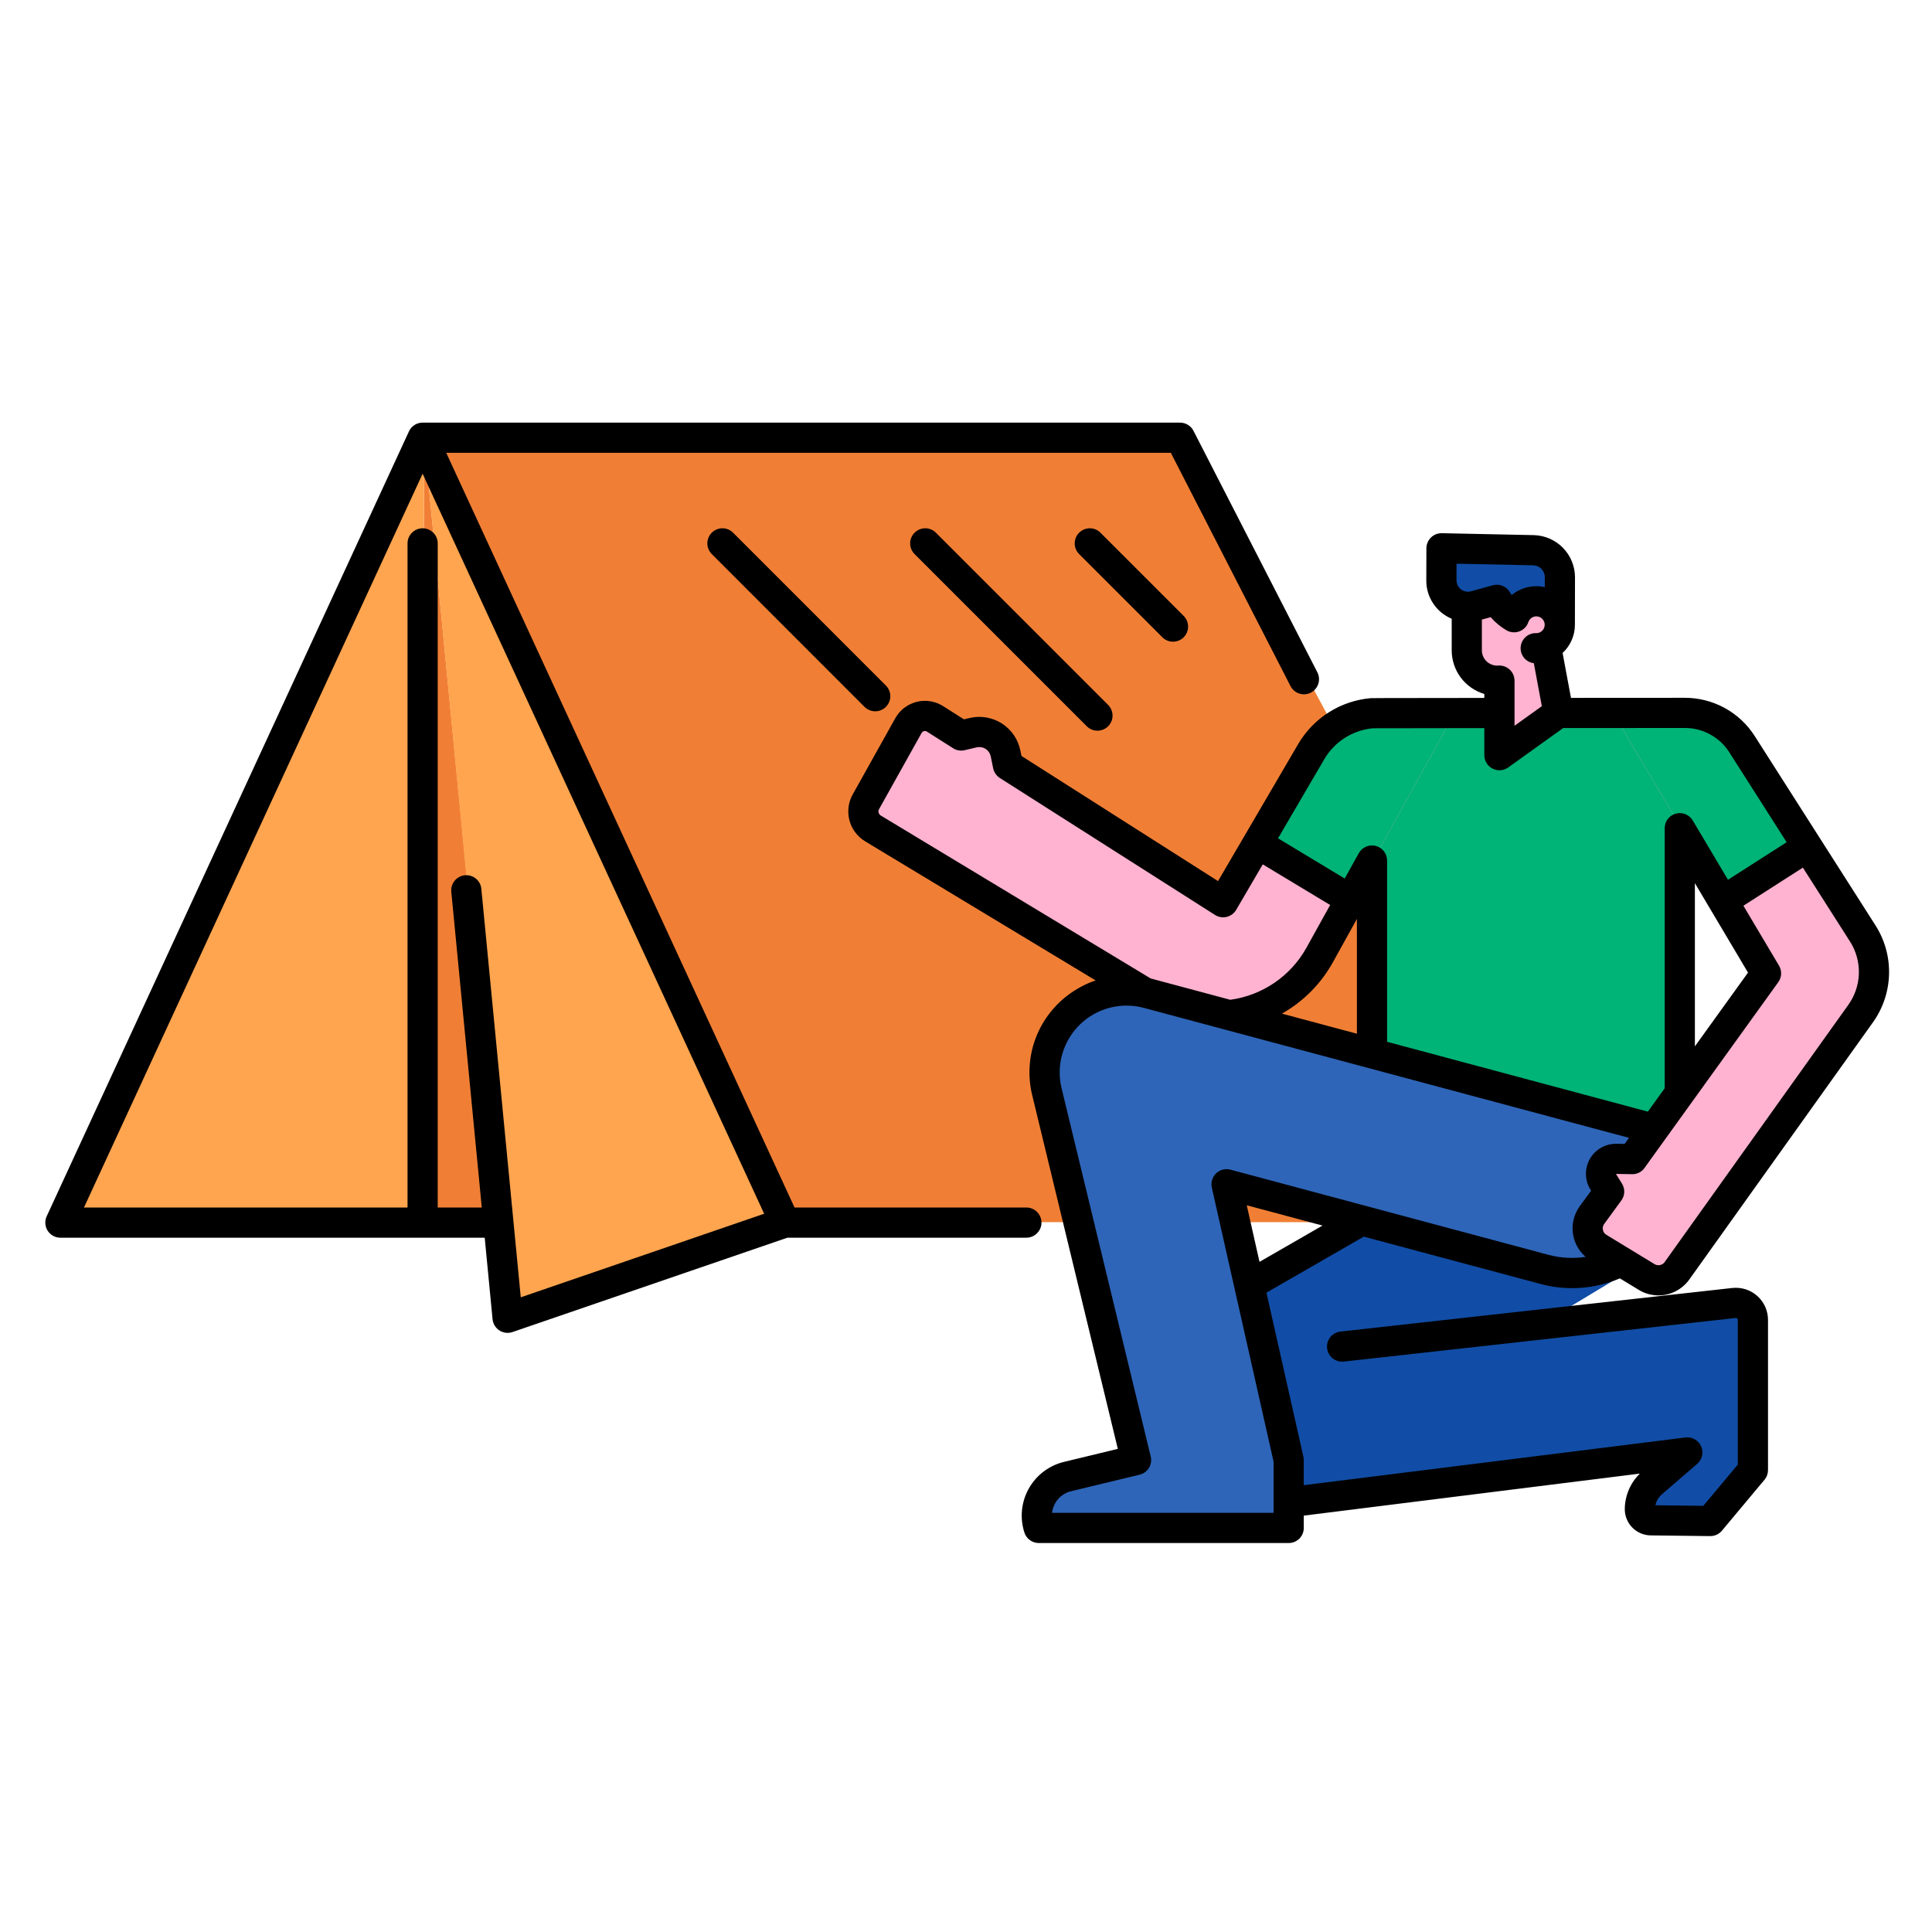
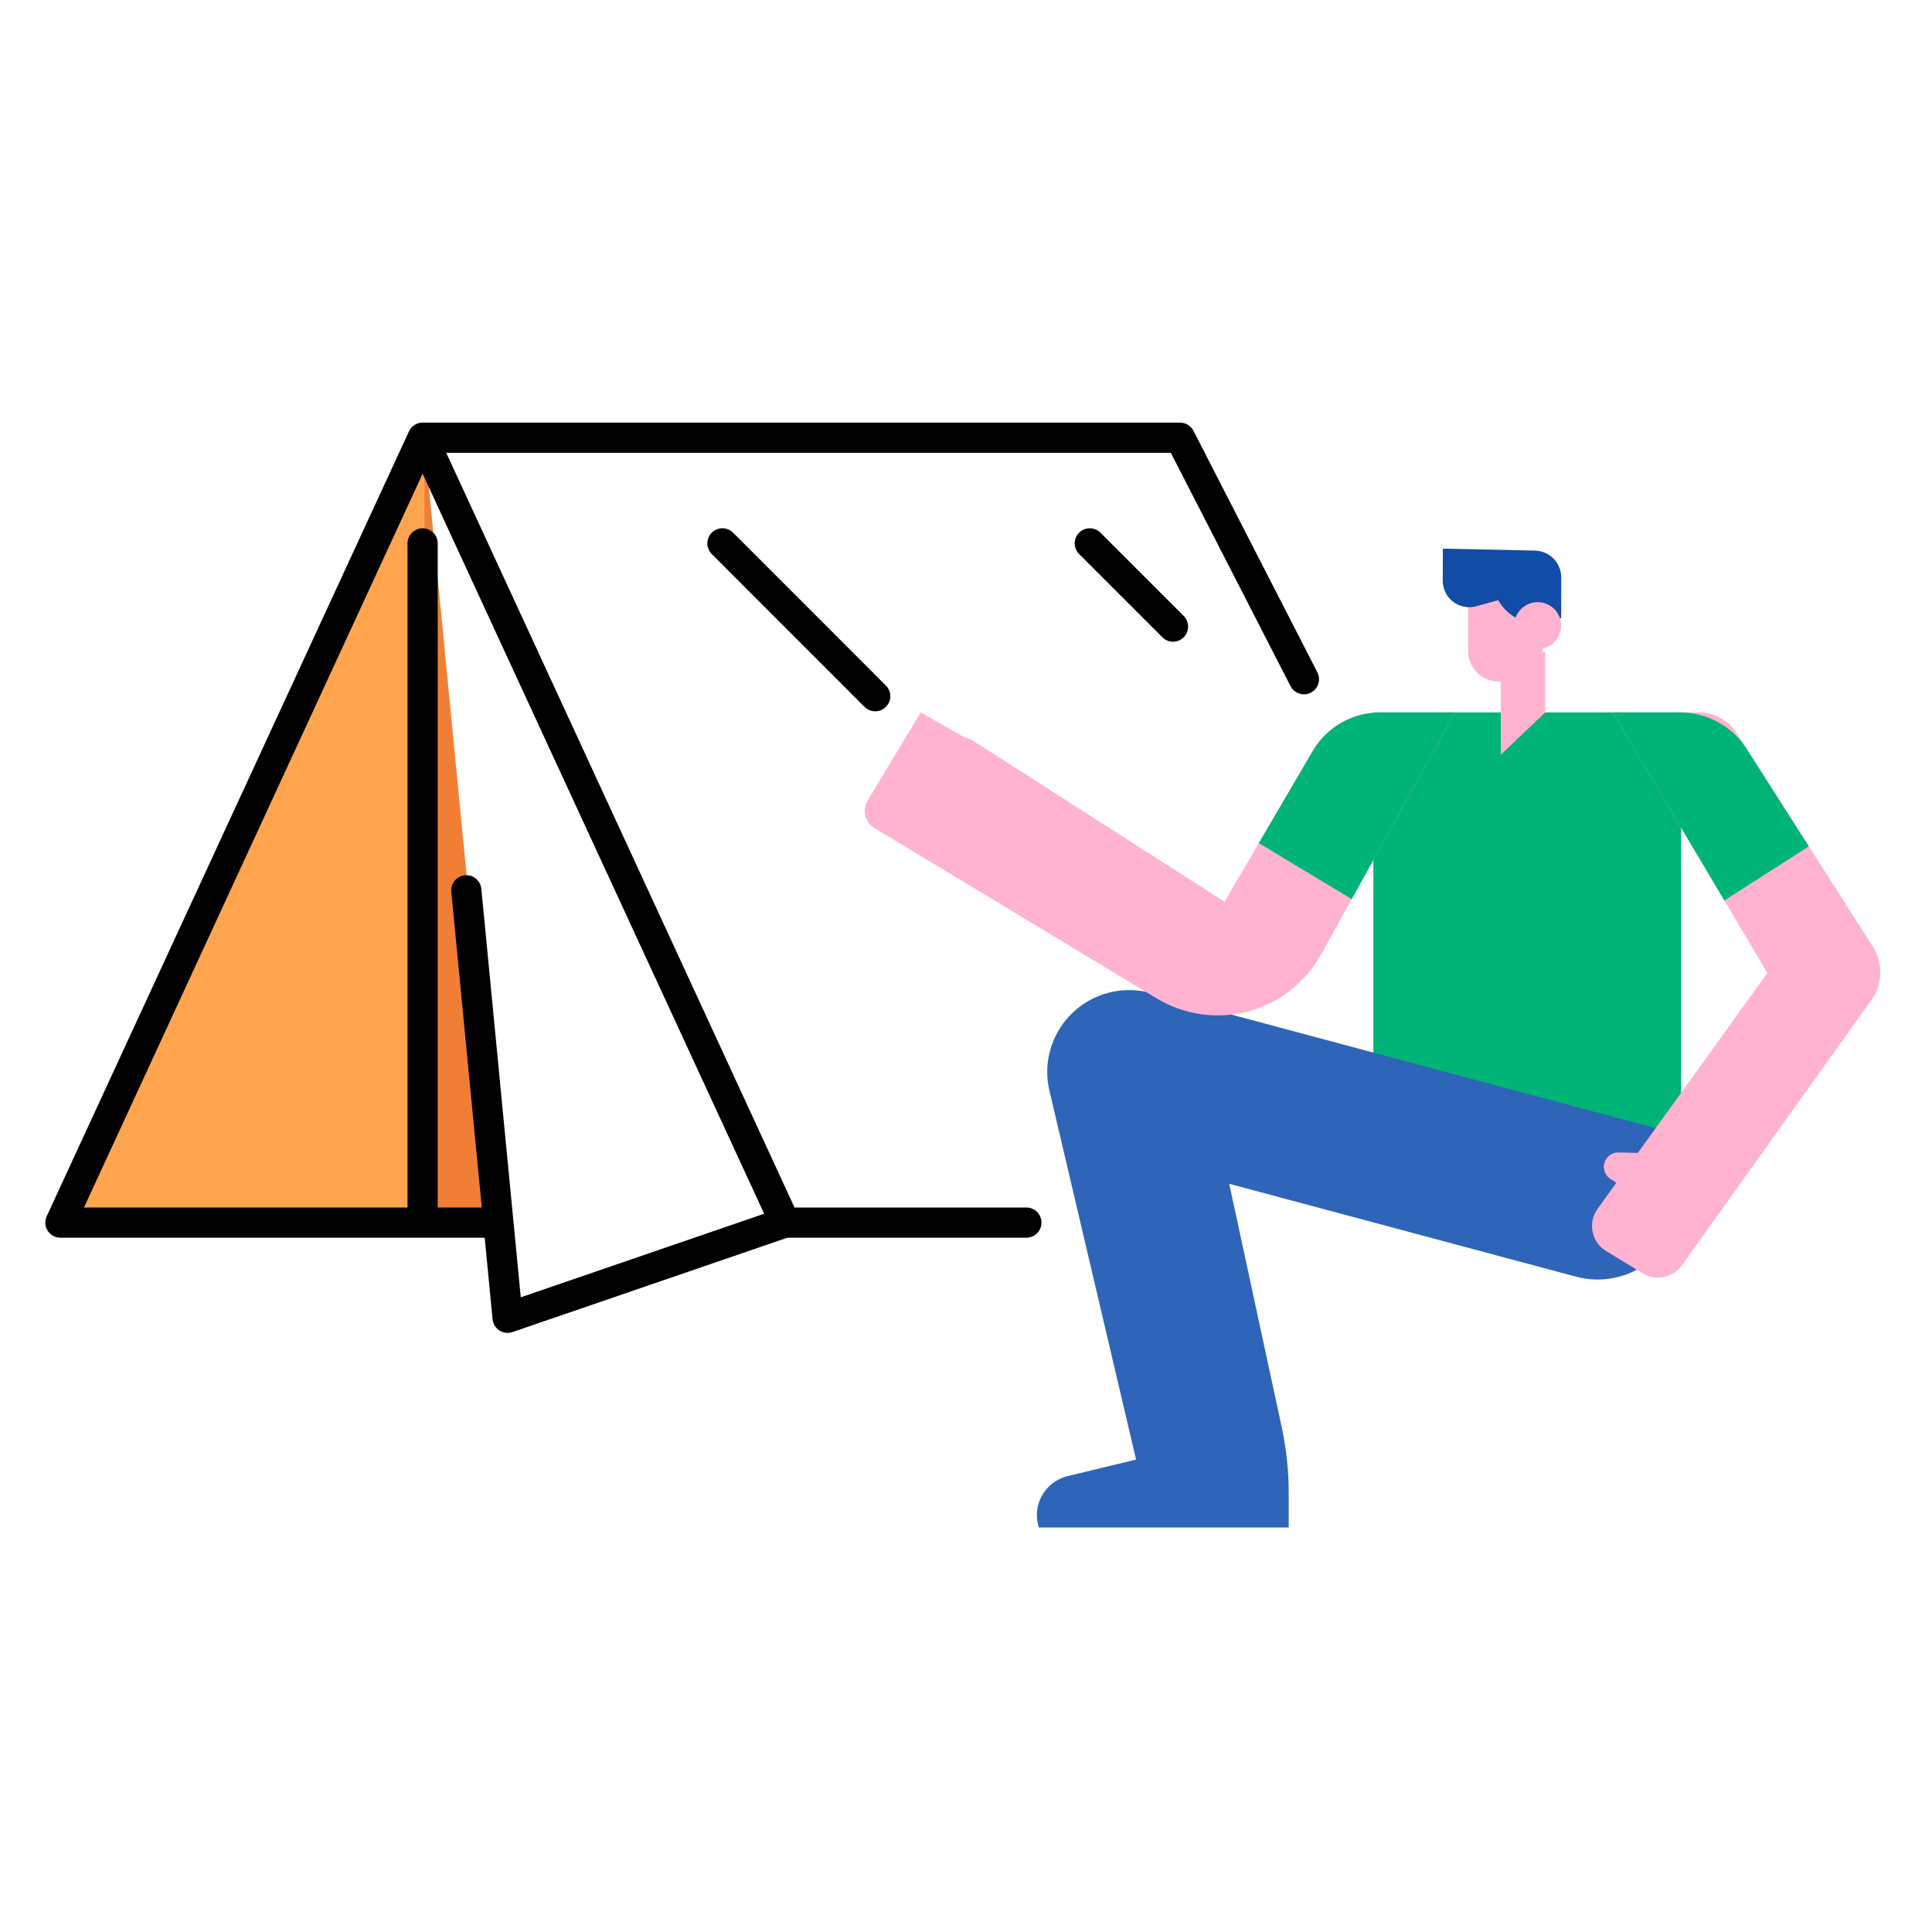
<svg xmlns="http://www.w3.org/2000/svg" width="60" height="60" viewBox="0 0 60 60" fill="none">
  <g id="Frame">
    <g id="filled outline">
-       <path id="Vector" d="M53.913 40.451L47.858 41.124L50.671 39.429L48.136 34.781L36.027 41.752C35.462 42.078 35.028 42.592 34.803 43.205C34.578 43.818 34.575 44.491 34.795 45.106C35.016 45.72 35.445 46.238 36.009 46.568C36.572 46.899 37.233 47.02 37.878 46.913L52.462 45.094L51.366 46.038C51.249 46.14 51.154 46.265 51.089 46.405C51.024 46.546 50.989 46.699 50.988 46.854C50.987 46.945 51.022 47.032 51.086 47.097C51.15 47.162 51.237 47.199 51.328 47.2L53.176 47.223L54.499 45.641V40.978C54.499 40.903 54.483 40.83 54.453 40.762C54.423 40.694 54.379 40.633 54.323 40.584C54.268 40.534 54.203 40.496 54.132 40.474C54.061 40.451 53.986 40.443 53.913 40.451Z" fill="#114DA6" />
-       <path id="Vector_2" d="M36.61 13.58H13.088L24.337 37.955H49.65L36.61 13.58Z" fill="#F07F35" />
      <path id="Vector_3" d="M13.168 13.58L15.539 37.955H13.168V13.58Z" fill="#F07F35" />
      <path id="Vector_4" d="M13.168 13.58V37.955H1.918L13.168 13.58Z" fill="#FFA54F" />
-       <path id="Vector_5" d="M24.418 37.955L13.168 13.58L15.807 40.911L24.418 37.955Z" fill="#FFA54F" />
      <path id="Vector_6" d="M52.209 35.249L42.651 35.063V22.125H52.209V35.249Z" fill="#00B377" />
      <path id="Vector_7" d="M35.728 30.835C35.351 30.734 34.955 30.721 34.572 30.797C34.189 30.873 33.828 31.037 33.518 31.274C33.209 31.512 32.958 31.818 32.785 32.169C32.612 32.519 32.522 32.904 32.522 33.295C32.523 33.47 32.541 33.645 32.578 33.816L35.282 45.328L33.155 45.842C32.988 45.882 32.831 45.956 32.695 46.06C32.558 46.164 32.444 46.295 32.36 46.445C32.276 46.594 32.224 46.76 32.207 46.931C32.19 47.102 32.209 47.274 32.262 47.438H40.022V46.362C40.022 45.675 39.949 44.989 39.804 44.318L38.175 36.764L48.943 39.648C49.328 39.752 49.731 39.765 50.121 39.687C50.511 39.609 50.879 39.443 51.195 39.2C51.51 38.958 51.766 38.646 51.942 38.289C52.118 37.932 52.21 37.539 52.21 37.141V35.25L35.728 30.835Z" fill="#2E65B8" />
      <g id="Group">
        <path id="Vector_8" d="M47.989 20.243H46.608V23.439L47.989 22.124V20.243Z" fill="#FFB3D0" />
        <path id="Vector_9" d="M58.12 31.053L52.233 39.295C52.099 39.483 51.9 39.612 51.674 39.659C51.449 39.705 51.214 39.664 51.017 39.545L49.88 38.853C49.772 38.788 49.679 38.701 49.607 38.598C49.535 38.495 49.485 38.379 49.46 38.255C49.435 38.132 49.435 38.005 49.462 37.882C49.488 37.759 49.54 37.643 49.613 37.541L50.199 36.728L50.017 36.614C49.945 36.568 49.887 36.503 49.851 36.425C49.815 36.348 49.802 36.261 49.813 36.177C49.828 36.069 49.883 35.97 49.965 35.899C50.048 35.828 50.154 35.79 50.263 35.792L50.865 35.804L54.889 30.216L50.082 22.125H52.779C53.007 22.125 53.231 22.182 53.43 22.292C53.63 22.401 53.799 22.559 53.921 22.751L58.163 29.4C58.321 29.648 58.402 29.938 58.394 30.233C58.386 30.527 58.291 30.813 58.12 31.053Z" fill="#FFB3D0" />
        <path id="Vector_10" d="M29.98 22.915C30.045 22.915 30.109 22.933 30.163 22.968L38.029 28.005L39.094 26.183L40.763 23.329C40.977 22.963 41.284 22.658 41.653 22.447C42.022 22.236 42.439 22.125 42.864 22.125H45.19L41.979 27.922L41.025 29.645C40.786 30.076 40.463 30.454 40.074 30.758C39.686 31.061 39.24 31.283 38.764 31.41C38.287 31.537 37.79 31.567 37.302 31.498C36.814 31.428 36.345 31.261 35.923 31.006L27.15 25.712C27.012 25.628 26.913 25.494 26.873 25.337C26.834 25.18 26.857 25.014 26.939 24.875L28.595 22.125L29.98 22.915Z" fill="#FFB3D0" />
      </g>
      <path id="Vector_11" d="M45.19 22.125L41.979 27.922L39.094 26.183L40.763 23.33C40.977 22.963 41.284 22.659 41.653 22.447C42.022 22.236 42.439 22.125 42.864 22.125H45.19Z" fill="#00B377" />
      <path id="Vector_12" d="M54.245 23.259L56.175 26.285L53.551 27.965L50.083 22.125H52.176C52.588 22.125 52.994 22.229 53.356 22.427C53.718 22.625 54.023 22.912 54.245 23.259Z" fill="#00B377" />
      <path id="Vector_13" d="M45.595 17.693H47.988V19.715C47.988 20.099 47.836 20.468 47.563 20.74C47.292 21.012 46.923 21.165 46.538 21.165C46.414 21.165 46.291 21.14 46.177 21.093C46.062 21.045 45.959 20.976 45.871 20.888C45.783 20.801 45.714 20.697 45.666 20.582C45.619 20.468 45.594 20.345 45.594 20.221V17.693H45.595Z" fill="#FFB3D0" />
      <path id="Vector_14" d="M48.483 19.193L48.388 19.238C48.059 19.39 47.685 19.414 47.341 19.303C46.996 19.192 46.706 18.956 46.528 18.64L45.844 18.828C45.722 18.862 45.594 18.867 45.47 18.843C45.346 18.819 45.229 18.766 45.129 18.689C45.028 18.613 44.947 18.514 44.891 18.401C44.835 18.287 44.806 18.163 44.806 18.036L44.809 17.038L47.667 17.099C47.887 17.103 48.095 17.194 48.248 17.351C48.402 17.507 48.487 17.718 48.486 17.937L48.483 19.193Z" fill="#114DA6" />
      <path id="Vector_15" d="M47.754 20.159C48.157 20.159 48.483 19.832 48.483 19.429C48.483 19.026 48.157 18.7 47.754 18.7C47.351 18.7 47.025 19.026 47.025 19.429C47.025 19.832 47.351 20.159 47.754 20.159Z" fill="#FFB3D0" />
      <path id="Vector_16" d="M31.875 38.438C31.999 38.438 32.119 38.388 32.206 38.3C32.294 38.212 32.344 38.093 32.344 37.969C32.344 37.844 32.294 37.725 32.206 37.637C32.119 37.549 31.999 37.5 31.875 37.5H24.675L13.858 14.062H36.361L40.078 21.308C40.106 21.363 40.145 21.411 40.192 21.451C40.239 21.491 40.293 21.521 40.352 21.54C40.41 21.559 40.472 21.566 40.533 21.561C40.595 21.556 40.654 21.539 40.709 21.511C40.764 21.483 40.813 21.444 40.852 21.397C40.892 21.35 40.923 21.296 40.941 21.237C40.96 21.179 40.967 21.117 40.962 21.056C40.957 20.994 40.94 20.934 40.912 20.88L37.065 13.38C37.026 13.303 36.966 13.239 36.892 13.194C36.819 13.149 36.734 13.125 36.648 13.125H13.125C13.035 13.125 12.948 13.15 12.872 13.199C12.797 13.247 12.737 13.316 12.7 13.398L1.45 37.773C1.417 37.844 1.402 37.922 1.408 38.001C1.413 38.079 1.438 38.155 1.48 38.221C1.523 38.288 1.581 38.342 1.65 38.38C1.719 38.418 1.796 38.438 1.875 38.438H15.053L15.297 40.97C15.304 41.04 15.327 41.108 15.364 41.169C15.401 41.229 15.451 41.281 15.51 41.319C15.57 41.357 15.637 41.382 15.708 41.39C15.778 41.399 15.849 41.391 15.916 41.368L24.453 38.438H31.875ZM14.949 27.611C14.944 27.549 14.927 27.489 14.899 27.434C14.87 27.378 14.831 27.329 14.783 27.289C14.736 27.249 14.68 27.219 14.621 27.201C14.562 27.183 14.499 27.176 14.437 27.182C14.375 27.188 14.315 27.206 14.26 27.236C14.206 27.265 14.157 27.305 14.118 27.354C14.079 27.402 14.05 27.457 14.032 27.517C14.015 27.577 14.009 27.64 14.016 27.701L14.962 37.5H13.594V16.875C13.594 16.751 13.544 16.631 13.457 16.544C13.369 16.456 13.249 16.406 13.125 16.406C13.001 16.406 12.882 16.456 12.794 16.544C12.706 16.631 12.656 16.751 12.656 16.875V37.5H2.608L13.125 14.712L23.732 37.694L16.173 40.289L14.949 27.611Z" fill="black" />
      <path id="Vector_17" d="M22.104 16.544C22.061 16.587 22.026 16.639 22.003 16.696C21.979 16.753 21.967 16.813 21.967 16.875C21.967 16.937 21.979 16.998 22.003 17.054C22.026 17.111 22.061 17.163 22.104 17.206L26.849 21.953C26.938 22.041 27.057 22.09 27.181 22.09C27.305 22.09 27.425 22.041 27.512 21.953C27.6 21.865 27.65 21.745 27.65 21.621C27.65 21.497 27.6 21.378 27.512 21.29L22.767 16.544C22.724 16.5 22.672 16.465 22.615 16.442C22.558 16.418 22.497 16.406 22.436 16.406C22.374 16.406 22.313 16.418 22.256 16.442C22.199 16.465 22.148 16.5 22.104 16.544Z" fill="black" />
-       <path id="Vector_18" d="M28.403 16.544C28.359 16.587 28.325 16.639 28.301 16.696C28.277 16.753 28.265 16.814 28.265 16.875C28.265 16.937 28.277 16.998 28.301 17.055C28.325 17.111 28.359 17.163 28.403 17.207L33.751 22.555C33.839 22.643 33.958 22.692 34.082 22.692C34.207 22.692 34.326 22.643 34.414 22.555C34.502 22.467 34.551 22.348 34.551 22.223C34.551 22.099 34.502 21.98 34.414 21.892L29.066 16.544C29.022 16.5 28.971 16.465 28.914 16.442C28.857 16.418 28.796 16.406 28.734 16.406C28.673 16.406 28.612 16.418 28.555 16.442C28.498 16.465 28.446 16.5 28.403 16.544Z" fill="black" />
      <path id="Vector_19" d="M36.429 19.929C36.522 19.929 36.612 19.901 36.69 19.85C36.767 19.798 36.827 19.725 36.862 19.639C36.898 19.554 36.907 19.459 36.889 19.369C36.871 19.277 36.826 19.194 36.761 19.128L34.176 16.544C34.132 16.5 34.081 16.465 34.024 16.442C33.967 16.418 33.906 16.406 33.844 16.406C33.72 16.406 33.601 16.456 33.513 16.544C33.425 16.631 33.376 16.751 33.376 16.875C33.376 16.999 33.425 17.119 33.513 17.207L36.098 19.791C36.141 19.835 36.193 19.87 36.25 19.893C36.307 19.917 36.368 19.929 36.429 19.929Z" fill="black" />
-       <path id="Vector_20" d="M47.847 39.876C48.663 40.095 49.529 40.034 50.306 39.701L50.897 40.06C51.079 40.171 51.289 40.23 51.502 40.229C51.689 40.23 51.874 40.186 52.04 40.1C52.207 40.015 52.35 39.892 52.46 39.74L58.162 31.755C58.477 31.317 58.652 30.794 58.666 30.255C58.68 29.716 58.532 29.185 58.24 28.731L56.528 26.047L54.497 22.863C54.265 22.497 53.943 22.195 53.563 21.987C53.182 21.779 52.756 21.67 52.322 21.671L48.788 21.673L48.528 20.279C48.648 20.167 48.744 20.032 48.81 19.881C48.876 19.731 48.91 19.569 48.91 19.405C48.91 19.358 48.913 17.928 48.913 17.928C48.912 17.587 48.778 17.259 48.54 17.014C48.301 16.77 47.977 16.628 47.635 16.619L44.777 16.559C44.715 16.558 44.653 16.569 44.595 16.592C44.537 16.615 44.484 16.649 44.44 16.693C44.395 16.736 44.36 16.788 44.336 16.845C44.311 16.903 44.299 16.964 44.298 17.026L44.295 18.024C44.293 18.279 44.367 18.528 44.508 18.74C44.648 18.953 44.849 19.118 45.084 19.216V20.197C45.084 20.502 45.183 20.798 45.365 21.043C45.548 21.287 45.805 21.465 46.097 21.552V21.675C42.621 21.678 42.595 21.68 42.568 21.682C42.106 21.723 41.66 21.873 41.269 22.121C40.877 22.369 40.55 22.708 40.316 23.108L37.827 27.363L31.723 23.477L31.686 23.3C31.651 23.13 31.582 22.968 31.484 22.826C31.386 22.683 31.259 22.561 31.113 22.467C30.967 22.374 30.803 22.311 30.632 22.282C30.461 22.252 30.286 22.258 30.117 22.297L29.936 22.34L29.291 21.93C29.17 21.853 29.034 21.801 28.893 21.778C28.751 21.755 28.606 21.762 28.467 21.797C28.328 21.832 28.197 21.895 28.083 21.982C27.969 22.07 27.874 22.18 27.804 22.305L26.494 24.65C26.349 24.896 26.308 25.189 26.377 25.465C26.447 25.741 26.622 25.979 26.866 26.127L34.026 30.448C33.71 30.555 33.414 30.714 33.15 30.917C32.692 31.267 32.345 31.74 32.149 32.282C31.953 32.823 31.918 33.409 32.046 33.97L34.715 44.996L33.044 45.4C32.815 45.455 32.599 45.557 32.41 45.7C32.222 45.843 32.065 46.023 31.95 46.229C31.834 46.435 31.763 46.663 31.739 46.898C31.716 47.133 31.741 47.37 31.814 47.595C31.844 47.69 31.904 47.772 31.984 47.83C32.064 47.889 32.161 47.92 32.26 47.92H40.021C40.146 47.92 40.265 47.871 40.353 47.783C40.441 47.695 40.49 47.576 40.49 47.452V47.069L50.927 45.764C50.781 45.907 50.664 46.078 50.584 46.267C50.504 46.455 50.461 46.658 50.459 46.862C50.458 47.078 50.541 47.285 50.691 47.438C50.842 47.592 51.047 47.68 51.262 47.683L53.111 47.705H53.116C53.185 47.705 53.252 47.69 53.315 47.661C53.377 47.632 53.432 47.59 53.476 47.537L54.798 45.955C54.869 45.871 54.907 45.764 54.907 45.654V40.992C54.907 40.852 54.878 40.713 54.821 40.585C54.764 40.457 54.68 40.342 54.576 40.249C54.471 40.155 54.348 40.084 54.215 40.041C54.081 39.999 53.94 39.984 53.801 39.999L41.628 41.353C41.505 41.367 41.392 41.429 41.314 41.526C41.236 41.623 41.2 41.747 41.214 41.871C41.228 41.994 41.29 42.107 41.387 42.185C41.484 42.263 41.608 42.298 41.732 42.285L53.902 40.931C53.91 40.93 53.919 40.931 53.927 40.934C53.935 40.936 53.943 40.941 53.949 40.946C53.955 40.952 53.961 40.959 53.964 40.967C53.968 40.975 53.969 40.983 53.969 40.992V45.484L52.898 46.765L51.41 46.747C51.439 46.614 51.509 46.495 51.612 46.407L52.708 45.462C52.784 45.397 52.837 45.308 52.859 45.21C52.881 45.111 52.871 45.009 52.83 44.917C52.789 44.825 52.72 44.748 52.632 44.699C52.544 44.649 52.443 44.629 52.343 44.642L40.489 46.124V45.342C40.489 45.307 40.485 45.273 40.478 45.239L39.331 40.145L42.354 38.405L47.847 39.876ZM57.399 31.21L51.697 39.195C51.662 39.243 51.611 39.276 51.553 39.288C51.495 39.3 51.435 39.29 51.384 39.259L49.887 38.348C49.859 38.332 49.836 38.309 49.817 38.283C49.799 38.257 49.786 38.227 49.78 38.196C49.773 38.164 49.773 38.132 49.779 38.101C49.786 38.069 49.799 38.04 49.817 38.014L50.352 37.282C50.406 37.208 50.437 37.12 50.442 37.028C50.446 36.937 50.424 36.846 50.377 36.767L50.185 36.457L50.684 36.465C50.76 36.468 50.835 36.451 50.903 36.417C50.971 36.383 51.029 36.333 51.072 36.271L52.544 34.226L52.551 34.217L55.226 30.502C55.28 30.428 55.31 30.34 55.314 30.249C55.318 30.158 55.295 30.067 55.249 29.989L54.143 28.128L55.99 26.945L57.45 29.234C57.641 29.53 57.738 29.877 57.729 30.23C57.72 30.582 57.605 30.924 57.399 31.21ZM54.286 30.205L52.636 32.496V27.427L54.286 30.205ZM45.234 17.506L47.616 17.556C47.712 17.558 47.803 17.598 47.871 17.667C47.938 17.736 47.976 17.828 47.976 17.925L47.975 18.235C47.796 18.194 47.61 18.195 47.432 18.238C47.254 18.28 47.087 18.363 46.946 18.481C46.927 18.454 46.91 18.426 46.894 18.398C46.842 18.306 46.762 18.235 46.665 18.195C46.569 18.155 46.461 18.148 46.361 18.176L45.676 18.365C45.642 18.374 45.605 18.378 45.569 18.376C45.479 18.372 45.394 18.334 45.331 18.268C45.268 18.203 45.233 18.116 45.233 18.026L45.234 17.506ZM46.021 20.196V19.242L46.294 19.167C46.434 19.329 46.6 19.467 46.786 19.575C46.846 19.61 46.913 19.631 46.982 19.636C47.051 19.642 47.121 19.632 47.186 19.608C47.251 19.583 47.31 19.544 47.358 19.495C47.406 19.445 47.443 19.385 47.465 19.319C47.483 19.267 47.516 19.222 47.561 19.19C47.606 19.158 47.66 19.142 47.715 19.142C47.77 19.143 47.823 19.161 47.867 19.194C47.911 19.227 47.944 19.273 47.96 19.325C47.961 19.328 47.962 19.331 47.963 19.335C47.969 19.357 47.972 19.38 47.972 19.404C47.972 19.471 47.946 19.535 47.9 19.583C47.853 19.632 47.79 19.66 47.723 19.663C47.604 19.655 47.487 19.693 47.395 19.769C47.303 19.845 47.243 19.953 47.228 20.071C47.212 20.189 47.243 20.309 47.312 20.405C47.382 20.502 47.486 20.568 47.603 20.591C47.615 20.593 47.623 20.594 47.634 20.595L47.883 21.931L47.035 22.539V21.137C47.034 21.073 47.021 21.01 46.996 20.952C46.971 20.894 46.934 20.841 46.887 20.797C46.841 20.753 46.786 20.72 46.727 20.698C46.667 20.675 46.603 20.666 46.54 20.669C46.525 20.67 46.51 20.671 46.496 20.671C46.37 20.671 46.249 20.62 46.16 20.532C46.071 20.443 46.021 20.322 46.021 20.196H46.021ZM41.126 23.58C41.282 23.311 41.501 23.084 41.763 22.917C42.025 22.749 42.323 22.647 42.633 22.617C42.833 22.615 44.888 22.613 46.097 22.612V23.453C46.097 23.539 46.121 23.624 46.166 23.697C46.211 23.771 46.275 23.83 46.352 23.87C46.429 23.909 46.515 23.927 46.601 23.92C46.687 23.914 46.769 23.884 46.839 23.834L48.546 22.61L52.322 22.608C52.599 22.607 52.87 22.676 53.112 22.809C53.355 22.942 53.559 23.133 53.707 23.366L55.486 26.156L53.664 27.322L52.57 25.481C52.518 25.392 52.438 25.324 52.343 25.285C52.247 25.247 52.142 25.241 52.043 25.268C51.944 25.295 51.857 25.354 51.794 25.436C51.732 25.518 51.699 25.617 51.699 25.72V33.798L51.176 34.523L43.077 32.354V26.724C43.077 26.621 43.042 26.52 42.979 26.437C42.915 26.355 42.826 26.297 42.725 26.27C42.625 26.244 42.518 26.253 42.423 26.294C42.328 26.335 42.248 26.407 42.198 26.497L41.762 27.284L39.69 26.035L41.126 23.58ZM42.14 28.538V32.103L39.811 31.479C40.476 31.104 41.023 30.553 41.393 29.886L42.14 28.538ZM27.306 25.118L28.622 22.762C28.63 22.749 28.64 22.736 28.653 22.727C28.666 22.717 28.68 22.71 28.696 22.706C28.711 22.702 28.727 22.701 28.743 22.704C28.759 22.706 28.774 22.712 28.787 22.721L29.599 23.237C29.651 23.271 29.71 23.293 29.772 23.304C29.833 23.314 29.896 23.312 29.957 23.298L30.331 23.21C30.378 23.199 30.427 23.198 30.474 23.206C30.522 23.214 30.568 23.231 30.608 23.257C30.649 23.283 30.684 23.317 30.712 23.357C30.739 23.397 30.758 23.442 30.768 23.489L30.844 23.861C30.857 23.922 30.882 23.981 30.918 24.032C30.953 24.084 30.999 24.128 31.052 24.162L37.734 28.415C37.788 28.449 37.847 28.471 37.909 28.482C37.971 28.492 38.035 28.49 38.096 28.475C38.157 28.46 38.215 28.433 38.266 28.395C38.316 28.358 38.359 28.31 38.391 28.256L39.216 26.844L41.309 28.105L40.573 29.432C40.331 29.867 39.992 30.239 39.581 30.52C39.17 30.8 38.7 30.982 38.207 31.049L35.766 30.395C35.758 30.393 35.749 30.392 35.741 30.39L27.35 25.325C27.333 25.314 27.319 25.3 27.308 25.284C27.296 25.268 27.288 25.25 27.285 25.231C27.28 25.211 27.28 25.191 27.284 25.172C27.288 25.153 27.295 25.134 27.306 25.118ZM39.552 46.983H32.672C32.684 46.879 32.716 46.778 32.768 46.686C32.82 46.593 32.891 46.511 32.976 46.447C33.062 46.382 33.159 46.336 33.264 46.311L35.391 45.798C35.45 45.784 35.507 45.758 35.557 45.721C35.606 45.685 35.648 45.639 35.681 45.587C35.713 45.534 35.734 45.476 35.744 45.415C35.753 45.354 35.751 45.292 35.736 45.232L32.959 33.758C32.881 33.41 32.895 33.047 32.998 32.705C33.102 32.364 33.291 32.054 33.549 31.807C33.807 31.56 34.124 31.384 34.47 31.295C34.816 31.206 35.179 31.208 35.524 31.301L50.59 35.337L50.455 35.525L50.2 35.521C50.034 35.518 49.871 35.56 49.727 35.641C49.582 35.722 49.462 35.841 49.379 35.984C49.296 36.127 49.252 36.29 49.253 36.456C49.253 36.622 49.298 36.784 49.383 36.927L49.413 36.979L49.058 37.464C48.887 37.702 48.811 37.994 48.846 38.285C48.88 38.575 49.022 38.843 49.244 39.033C48.859 39.092 48.466 39.07 48.09 38.97L38.213 36.325C38.135 36.304 38.053 36.304 37.975 36.324C37.897 36.344 37.825 36.384 37.767 36.44C37.709 36.496 37.666 36.566 37.643 36.643C37.62 36.72 37.617 36.802 37.634 36.881L39.552 45.394L39.552 46.983ZM39.115 39.188L38.719 37.431L41.072 38.061L39.115 39.188Z" fill="black" />
    </g>
  </g>
</svg>